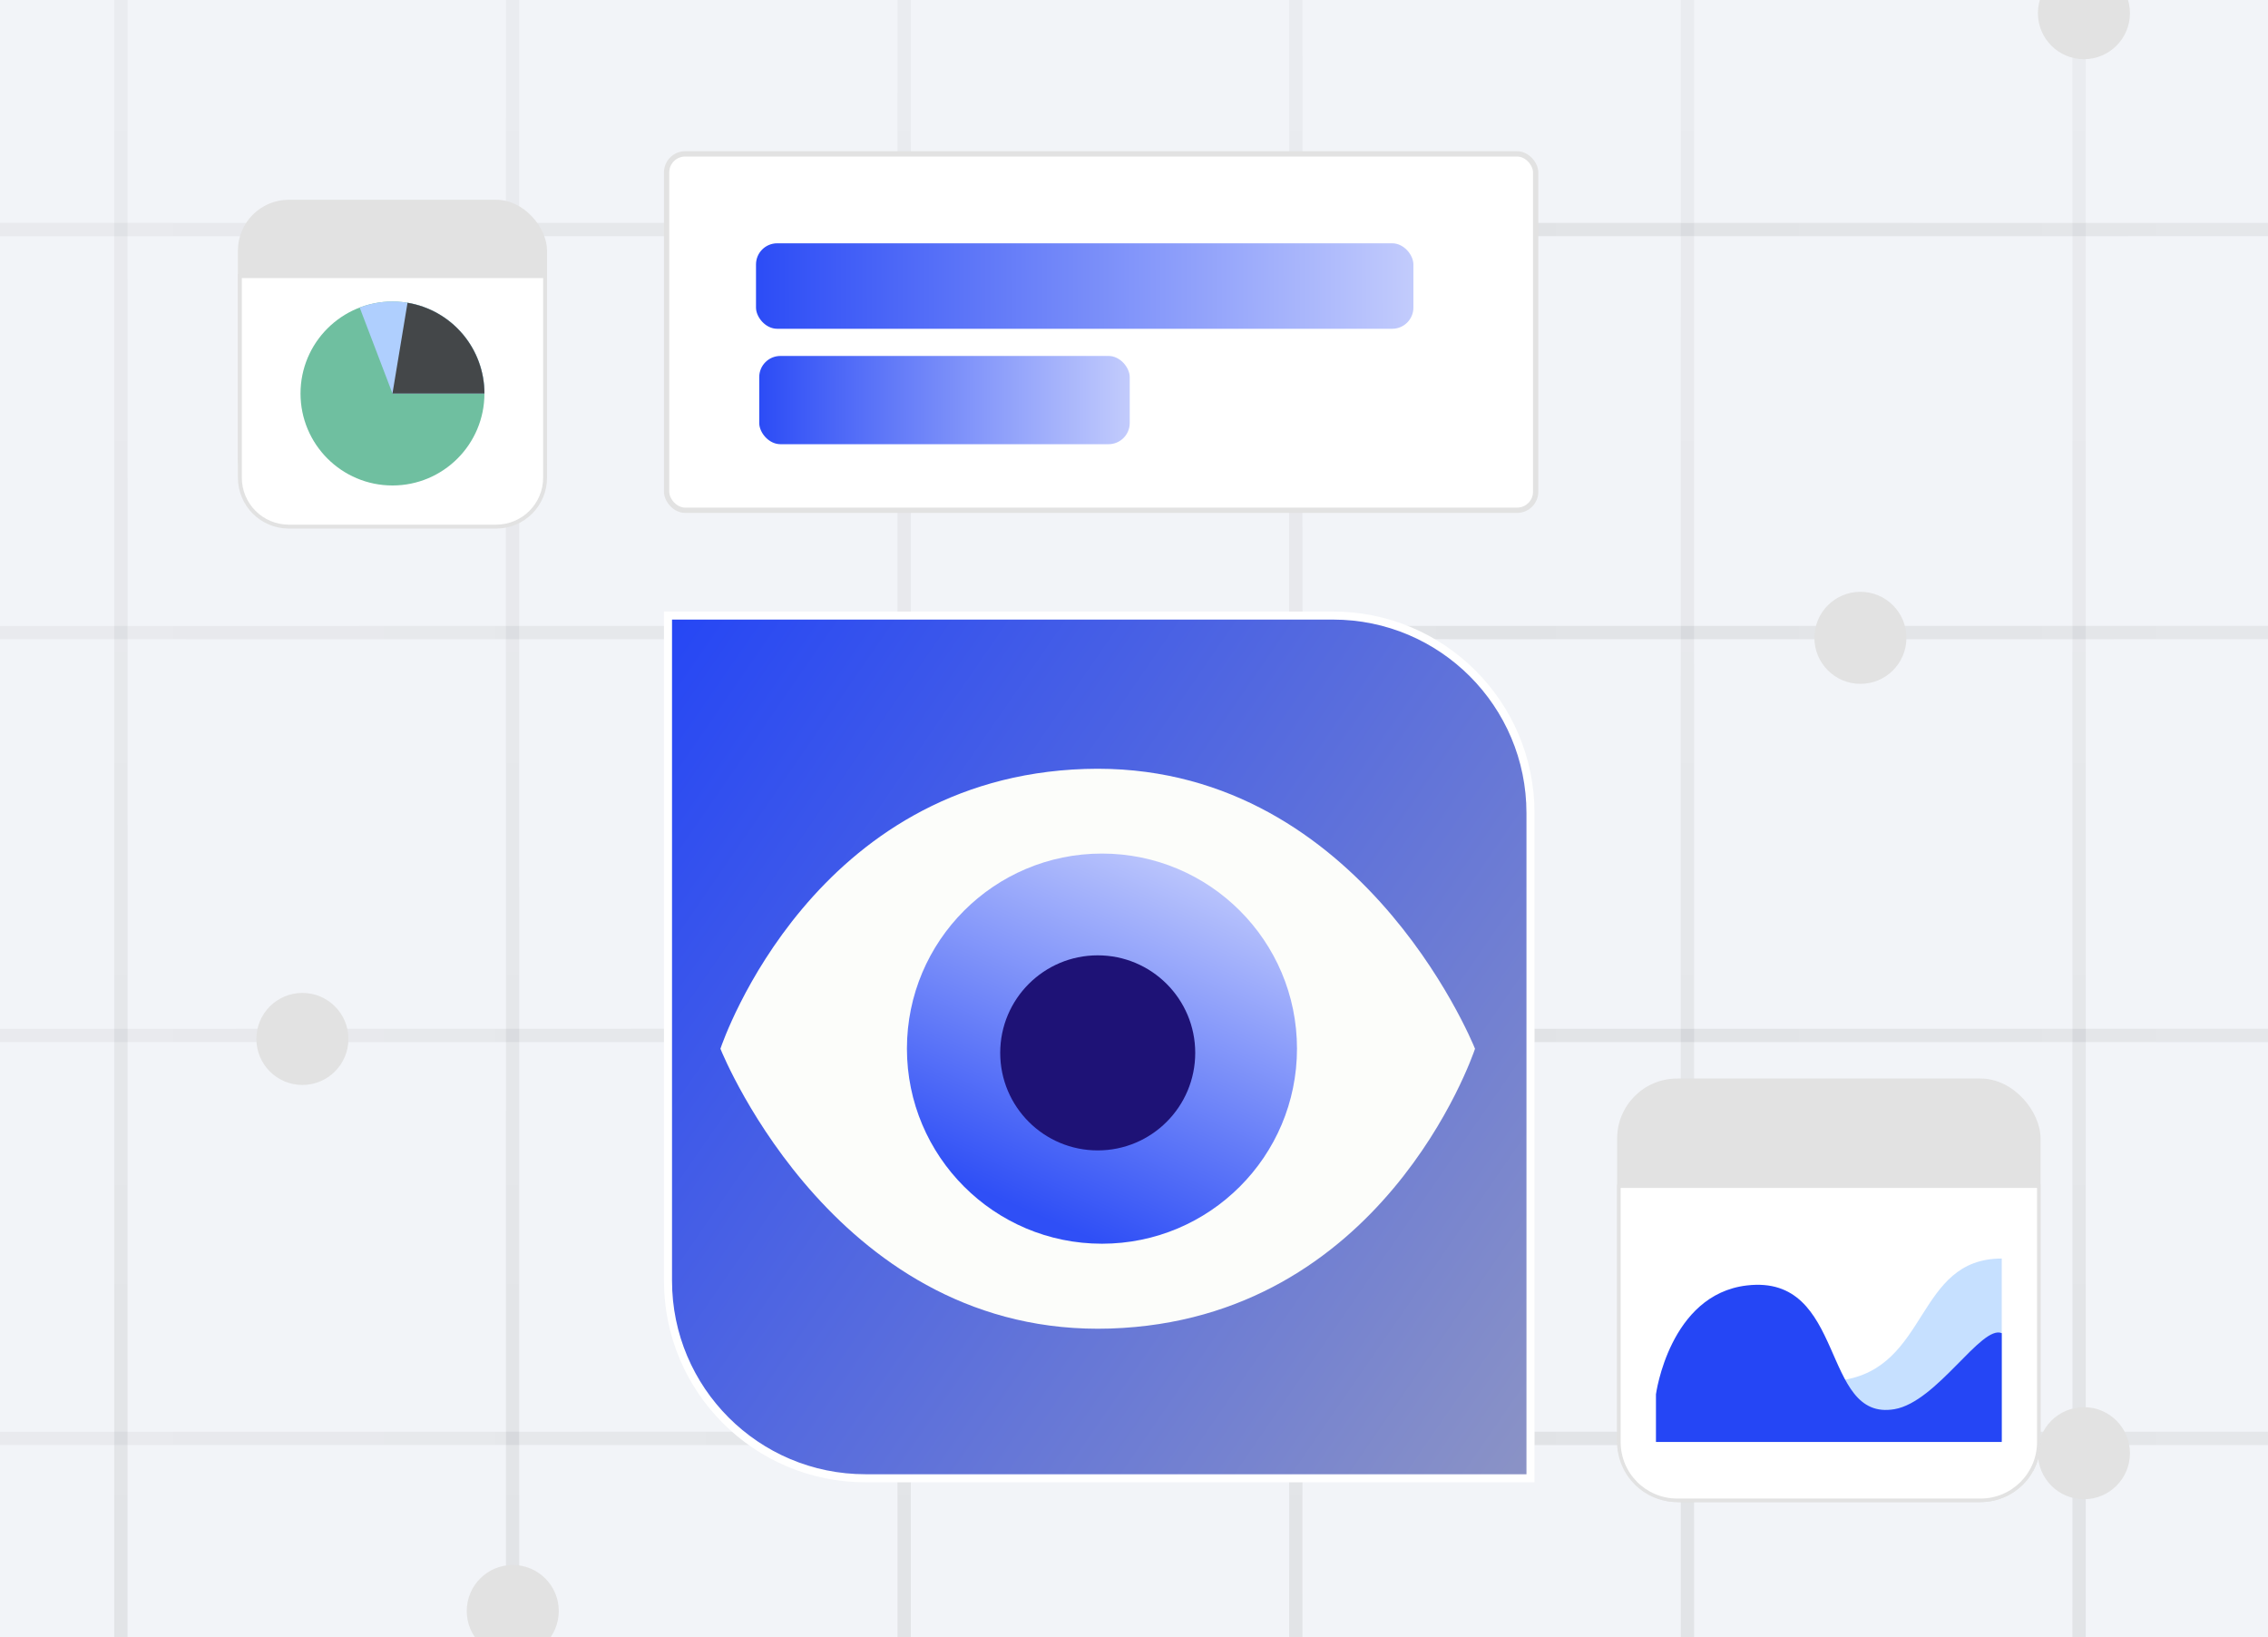
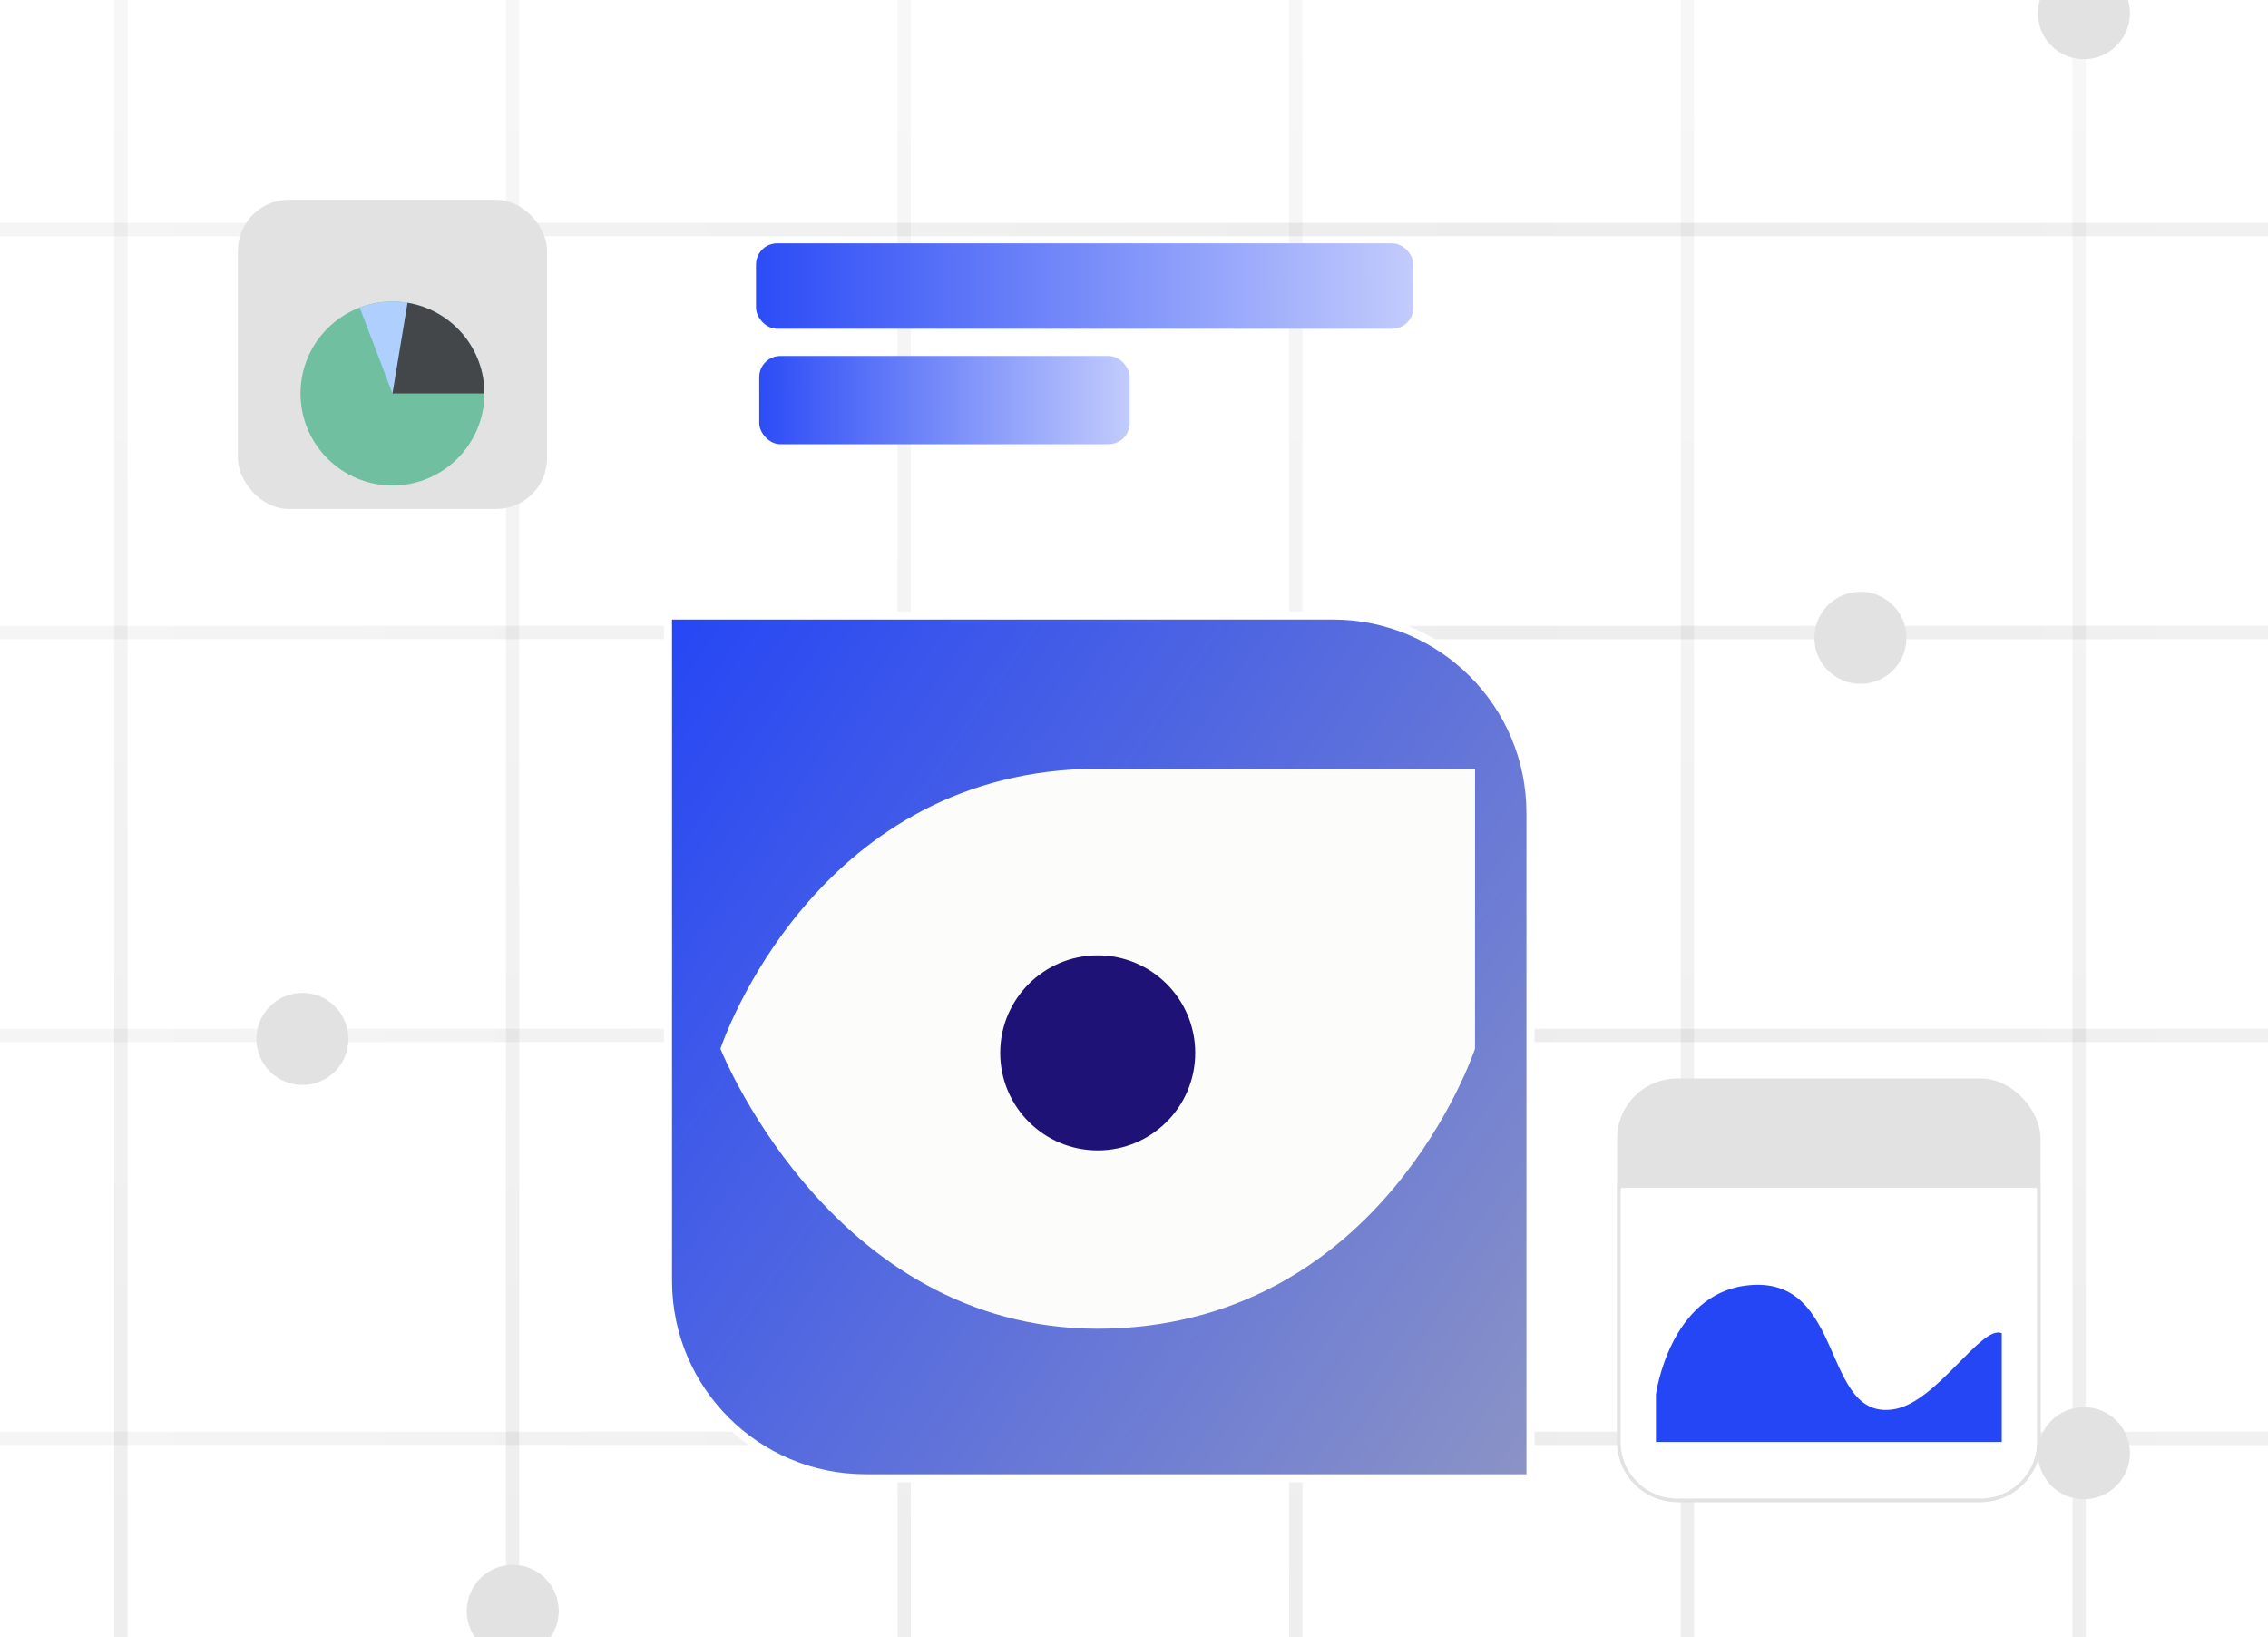
<svg xmlns="http://www.w3.org/2000/svg" width="345" height="249" viewBox="0 0 345 249" fill="none">
  <g clip-path="url(#clip0_1876_30157)">
-     <rect width="345" height="249" fill="#F2F4F8" />
    <g opacity="0.6">
      <g opacity="0.12">
        <line x1="316.267" y1="-199" x2="316.267" y2="675" stroke="url(#paint0_linear_1876_30157)" stroke-width="2.023" />
        <line x1="256.687" y1="-199" x2="256.687" y2="675" stroke="url(#paint1_linear_1876_30157)" stroke-width="2.023" />
        <line x1="197.113" y1="-199" x2="197.113" y2="675" stroke="url(#paint2_linear_1876_30157)" stroke-width="2.023" />
        <line x1="137.539" y1="-199" x2="137.539" y2="675" stroke="url(#paint3_linear_1876_30157)" stroke-width="2.023" />
        <line x1="77.972" y1="-199" x2="77.972" y2="675" stroke="url(#paint4_linear_1876_30157)" stroke-width="2.023" />
        <line x1="18.39" y1="-199" x2="18.39" y2="675" stroke="url(#paint5_linear_1876_30157)" stroke-width="2.023" />
      </g>
      <g opacity="0.12">
        <line x1="-239" y1="34.91" x2="632.977" y2="34.91" stroke="url(#paint6_linear_1876_30157)" stroke-width="2.023" />
        <line x1="-239" y1="96.199" x2="632.977" y2="96.199" stroke="url(#paint7_linear_1876_30157)" stroke-width="2.023" />
        <line x1="-239" y1="157.469" x2="632.977" y2="157.469" stroke="url(#paint8_linear_1876_30157)" stroke-width="2.023" />
        <line x1="-239" y1="218.746" x2="632.977" y2="218.746" stroke="url(#paint9_linear_1876_30157)" stroke-width="2.023" />
      </g>
    </g>
    <circle cx="317" cy="221" r="7" fill="#E2E2E2" />
    <circle cx="317" cy="2" r="7" fill="#E2E2E2" />
    <circle cx="46" cy="158" r="7" fill="#E2E2E2" />
    <circle cx="283" cy="97" r="7" fill="#E2E2E2" />
    <circle cx="78" cy="245" r="7" fill="#E2E2E2" />
    <path d="M101.613 93.613H202.772C219.363 93.613 232.813 107.063 232.813 123.654V224.813H131.654C115.063 224.813 101.613 211.363 101.613 194.772V93.613Z" fill="url(#paint10_linear_1876_30157)" stroke="white" stroke-width="1.226" />
-     <path fill-rule="evenodd" clip-rule="evenodd" d="M109.593 159.476C110.02 158.207 123.792 118.284 165.046 116.941C206.321 115.597 223.838 158.165 224.368 159.476H224.38C224.38 159.476 224.378 159.482 224.374 159.493C224.378 159.502 224.38 159.507 224.38 159.507H224.37C223.942 160.776 210.17 200.698 168.916 202.041C127.641 203.385 110.125 160.818 109.595 159.507H109.583C109.583 159.507 109.584 159.501 109.588 159.489C109.585 159.48 109.583 159.476 109.583 159.476H109.593Z" fill="#FCFDFA" />
-     <circle cx="167.626" cy="159.475" r="29.667" fill="url(#paint11_linear_1876_30157)" />
+     <path fill-rule="evenodd" clip-rule="evenodd" d="M109.593 159.476C110.02 158.207 123.792 118.284 165.046 116.941H224.38C224.38 159.476 224.378 159.482 224.374 159.493C224.378 159.502 224.38 159.507 224.38 159.507H224.37C223.942 160.776 210.17 200.698 168.916 202.041C127.641 203.385 110.125 160.818 109.595 159.507H109.583C109.583 159.507 109.584 159.501 109.588 159.489C109.585 159.48 109.583 159.476 109.583 159.476H109.593Z" fill="#FCFDFA" />
    <circle cx="166.981" cy="160.119" r="14.833" fill="#1E1276" />
-     <rect x="101.403" y="23.403" width="132.195" height="54.195" rx="2.818" fill="white" stroke="#E2E2E2" stroke-width="0.805" />
    <rect x="115" y="37" width="100" height="13" rx="3.22" fill="url(#paint12_linear_1876_30157)" />
    <rect x="115.492" y="54.133" width="56.359" height="13.419" rx="3.22" fill="url(#paint13_linear_1876_30157)" />
    <g filter="url(#filter0_d_1876_30157)">
      <rect x="244.921" y="161.875" width="64.41" height="64.41" rx="9.125" fill="#E2E2E2" />
      <path d="M245.189 178.245H309.062V217.159C309.062 222.05 305.097 226.016 300.206 226.016H254.046C249.154 226.016 245.189 222.05 245.189 217.159V178.245Z" fill="white" stroke="#E2E2E2" stroke-width="0.537" />
-       <path d="M303.426 189.25C290.276 189.25 292.423 205.889 279.004 207.768L279.846 216.911H303.426V189.25Z" fill="#C6E0FF" />
      <path d="M264.656 193.341C252.867 194.715 250.825 209.893 250.825 209.893V217.148H303.427V200.597C300.34 199.264 293.597 211.05 287.102 212.16C275.827 214.088 279.847 191.572 264.656 193.341Z" fill="#2546F5" />
    </g>
    <g filter="url(#filter1_d_1876_30157)">
      <rect x="35" y="28" width="47.024" height="47.024" rx="7.738" fill="#E2E2E2" />
-       <path d="M35.298 39.61H81.726V70.265C81.726 74.374 78.395 77.705 74.286 77.705H42.738C38.629 77.705 35.298 74.374 35.298 70.265V39.61Z" fill="white" stroke="#E2E2E2" stroke-width="0.595" />
      <circle cx="58.512" cy="57.461" r="13.988" fill="#6FBFA0" />
      <path d="M72.5 57.461C72.5 55.194 71.949 52.961 70.894 50.954C69.84 48.947 68.313 47.227 66.446 45.941C64.579 44.655 62.428 43.842 60.176 43.572C57.926 43.302 55.643 43.584 53.525 44.392L58.512 57.461H72.5Z" fill="#AFCFFE" />
      <path d="M72.5 57.461C72.5 54.148 71.324 50.942 69.182 48.415C67.039 45.888 64.069 44.203 60.801 43.661L58.512 57.461H72.5Z" fill="#444749" />
    </g>
  </g>
  <defs>
    <filter id="filter0_d_1876_30157" x="243.847" y="161.875" width="68.704" height="68.704" filterUnits="userSpaceOnUse" color-interpolation-filters="sRGB">
      <feFlood flood-opacity="0" result="BackgroundImageFix" />
      <feColorMatrix in="SourceAlpha" type="matrix" values="0 0 0 0 0 0 0 0 0 0 0 0 0 0 0 0 0 0 127 0" result="hardAlpha" />
      <feOffset dx="1.073" dy="2.147" />
      <feGaussianBlur stdDeviation="1.073" />
      <feComposite in2="hardAlpha" operator="out" />
      <feColorMatrix type="matrix" values="0 0 0 0 0 0 0 0 0 0 0 0 0 0 0 0 0 0 0.05 0" />
      <feBlend mode="normal" in2="BackgroundImageFix" result="effect1_dropShadow_1876_30157" />
      <feBlend mode="normal" in="SourceGraphic" in2="effect1_dropShadow_1876_30157" result="shape" />
    </filter>
    <filter id="filter1_d_1876_30157" x="33.809" y="28" width="51.786" height="54.766" filterUnits="userSpaceOnUse" color-interpolation-filters="sRGB">
      <feFlood flood-opacity="0" result="BackgroundImageFix" />
      <feColorMatrix in="SourceAlpha" type="matrix" values="0 0 0 0 0 0 0 0 0 0 0 0 0 0 0 0 0 0 127 0" result="hardAlpha" />
      <feOffset dx="1.19" dy="2.381" />
      <feGaussianBlur stdDeviation="1.19" />
      <feComposite in2="hardAlpha" operator="out" />
      <feColorMatrix type="matrix" values="0 0 0 0 0 0 0 0 0 0 0 0 0 0 0 0 0 0 0.05 0" />
      <feBlend mode="normal" in2="BackgroundImageFix" result="effect1_dropShadow_1876_30157" />
      <feBlend mode="normal" in="SourceGraphic" in2="effect1_dropShadow_1876_30157" result="shape" />
    </filter>
    <linearGradient id="paint0_linear_1876_30157" x1="315.256" y1="-213.219" x2="315.256" y2="823.827" gradientUnits="userSpaceOnUse">
      <stop stop-opacity="0" />
      <stop offset="0.464" />
      <stop offset="1" stop-opacity="0" />
    </linearGradient>
    <linearGradient id="paint1_linear_1876_30157" x1="255.675" y1="-213.219" x2="255.675" y2="823.827" gradientUnits="userSpaceOnUse">
      <stop stop-opacity="0" />
      <stop offset="0.464" />
      <stop offset="1" stop-opacity="0" />
    </linearGradient>
    <linearGradient id="paint2_linear_1876_30157" x1="196.102" y1="-213.219" x2="196.102" y2="823.827" gradientUnits="userSpaceOnUse">
      <stop stop-opacity="0" />
      <stop offset="0.464" />
      <stop offset="1" stop-opacity="0" />
    </linearGradient>
    <linearGradient id="paint3_linear_1876_30157" x1="136.527" y1="-213.219" x2="136.527" y2="823.827" gradientUnits="userSpaceOnUse">
      <stop stop-opacity="0" />
      <stop offset="0.464" />
      <stop offset="1" stop-opacity="0" />
    </linearGradient>
    <linearGradient id="paint4_linear_1876_30157" x1="76.96" y1="-213.219" x2="76.96" y2="823.827" gradientUnits="userSpaceOnUse">
      <stop stop-opacity="0" />
      <stop offset="0.464" />
      <stop offset="1" stop-opacity="0" />
    </linearGradient>
    <linearGradient id="paint5_linear_1876_30157" x1="17.379" y1="-213.219" x2="17.379" y2="823.827" gradientUnits="userSpaceOnUse">
      <stop stop-opacity="0" />
      <stop offset="0.464" />
      <stop offset="1" stop-opacity="0" />
    </linearGradient>
    <linearGradient id="paint6_linear_1876_30157" x1="-253.186" y1="35.922" x2="781.459" y2="35.922" gradientUnits="userSpaceOnUse">
      <stop stop-opacity="0" />
      <stop offset="0.464" />
      <stop offset="1" stop-opacity="0" />
    </linearGradient>
    <linearGradient id="paint7_linear_1876_30157" x1="-253.186" y1="97.211" x2="781.459" y2="97.211" gradientUnits="userSpaceOnUse">
      <stop stop-opacity="0" />
      <stop offset="0.464" />
      <stop offset="1" stop-opacity="0" />
    </linearGradient>
    <linearGradient id="paint8_linear_1876_30157" x1="-253.186" y1="158.48" x2="781.459" y2="158.48" gradientUnits="userSpaceOnUse">
      <stop stop-opacity="0" />
      <stop offset="0.464" />
      <stop offset="1" stop-opacity="0" />
    </linearGradient>
    <linearGradient id="paint9_linear_1876_30157" x1="-253.186" y1="219.758" x2="781.459" y2="219.758" gradientUnits="userSpaceOnUse">
      <stop stop-opacity="0" />
      <stop offset="0.464" />
      <stop offset="1" stop-opacity="0" />
    </linearGradient>
    <linearGradient id="paint10_linear_1876_30157" x1="101" y1="93" x2="268.985" y2="208.873" gradientUnits="userSpaceOnUse">
      <stop stop-color="#2546F5" />
      <stop offset="1" stop-color="#979CC0" />
    </linearGradient>
    <linearGradient id="paint11_linear_1876_30157" x1="201.852" y1="110.779" x2="167.626" y2="189.142" gradientUnits="userSpaceOnUse">
      <stop stop-color="white" />
      <stop offset="1" stop-color="#2F4FF6" />
    </linearGradient>
    <linearGradient id="paint12_linear_1876_30157" x1="115" y1="43.5" x2="255.303" y2="43.147" gradientUnits="userSpaceOnUse">
      <stop stop-color="#2C4CF6" />
      <stop offset="1" stop-color="white" />
    </linearGradient>
    <linearGradient id="paint13_linear_1876_30157" x1="115.492" y1="60.842" x2="194.565" y2="60.733" gradientUnits="userSpaceOnUse">
      <stop stop-color="#2C4CF6" />
      <stop offset="1" stop-color="white" />
    </linearGradient>
    <clipPath id="clip0_1876_30157">
      <rect width="345" height="249" fill="white" />
    </clipPath>
  </defs>
</svg>